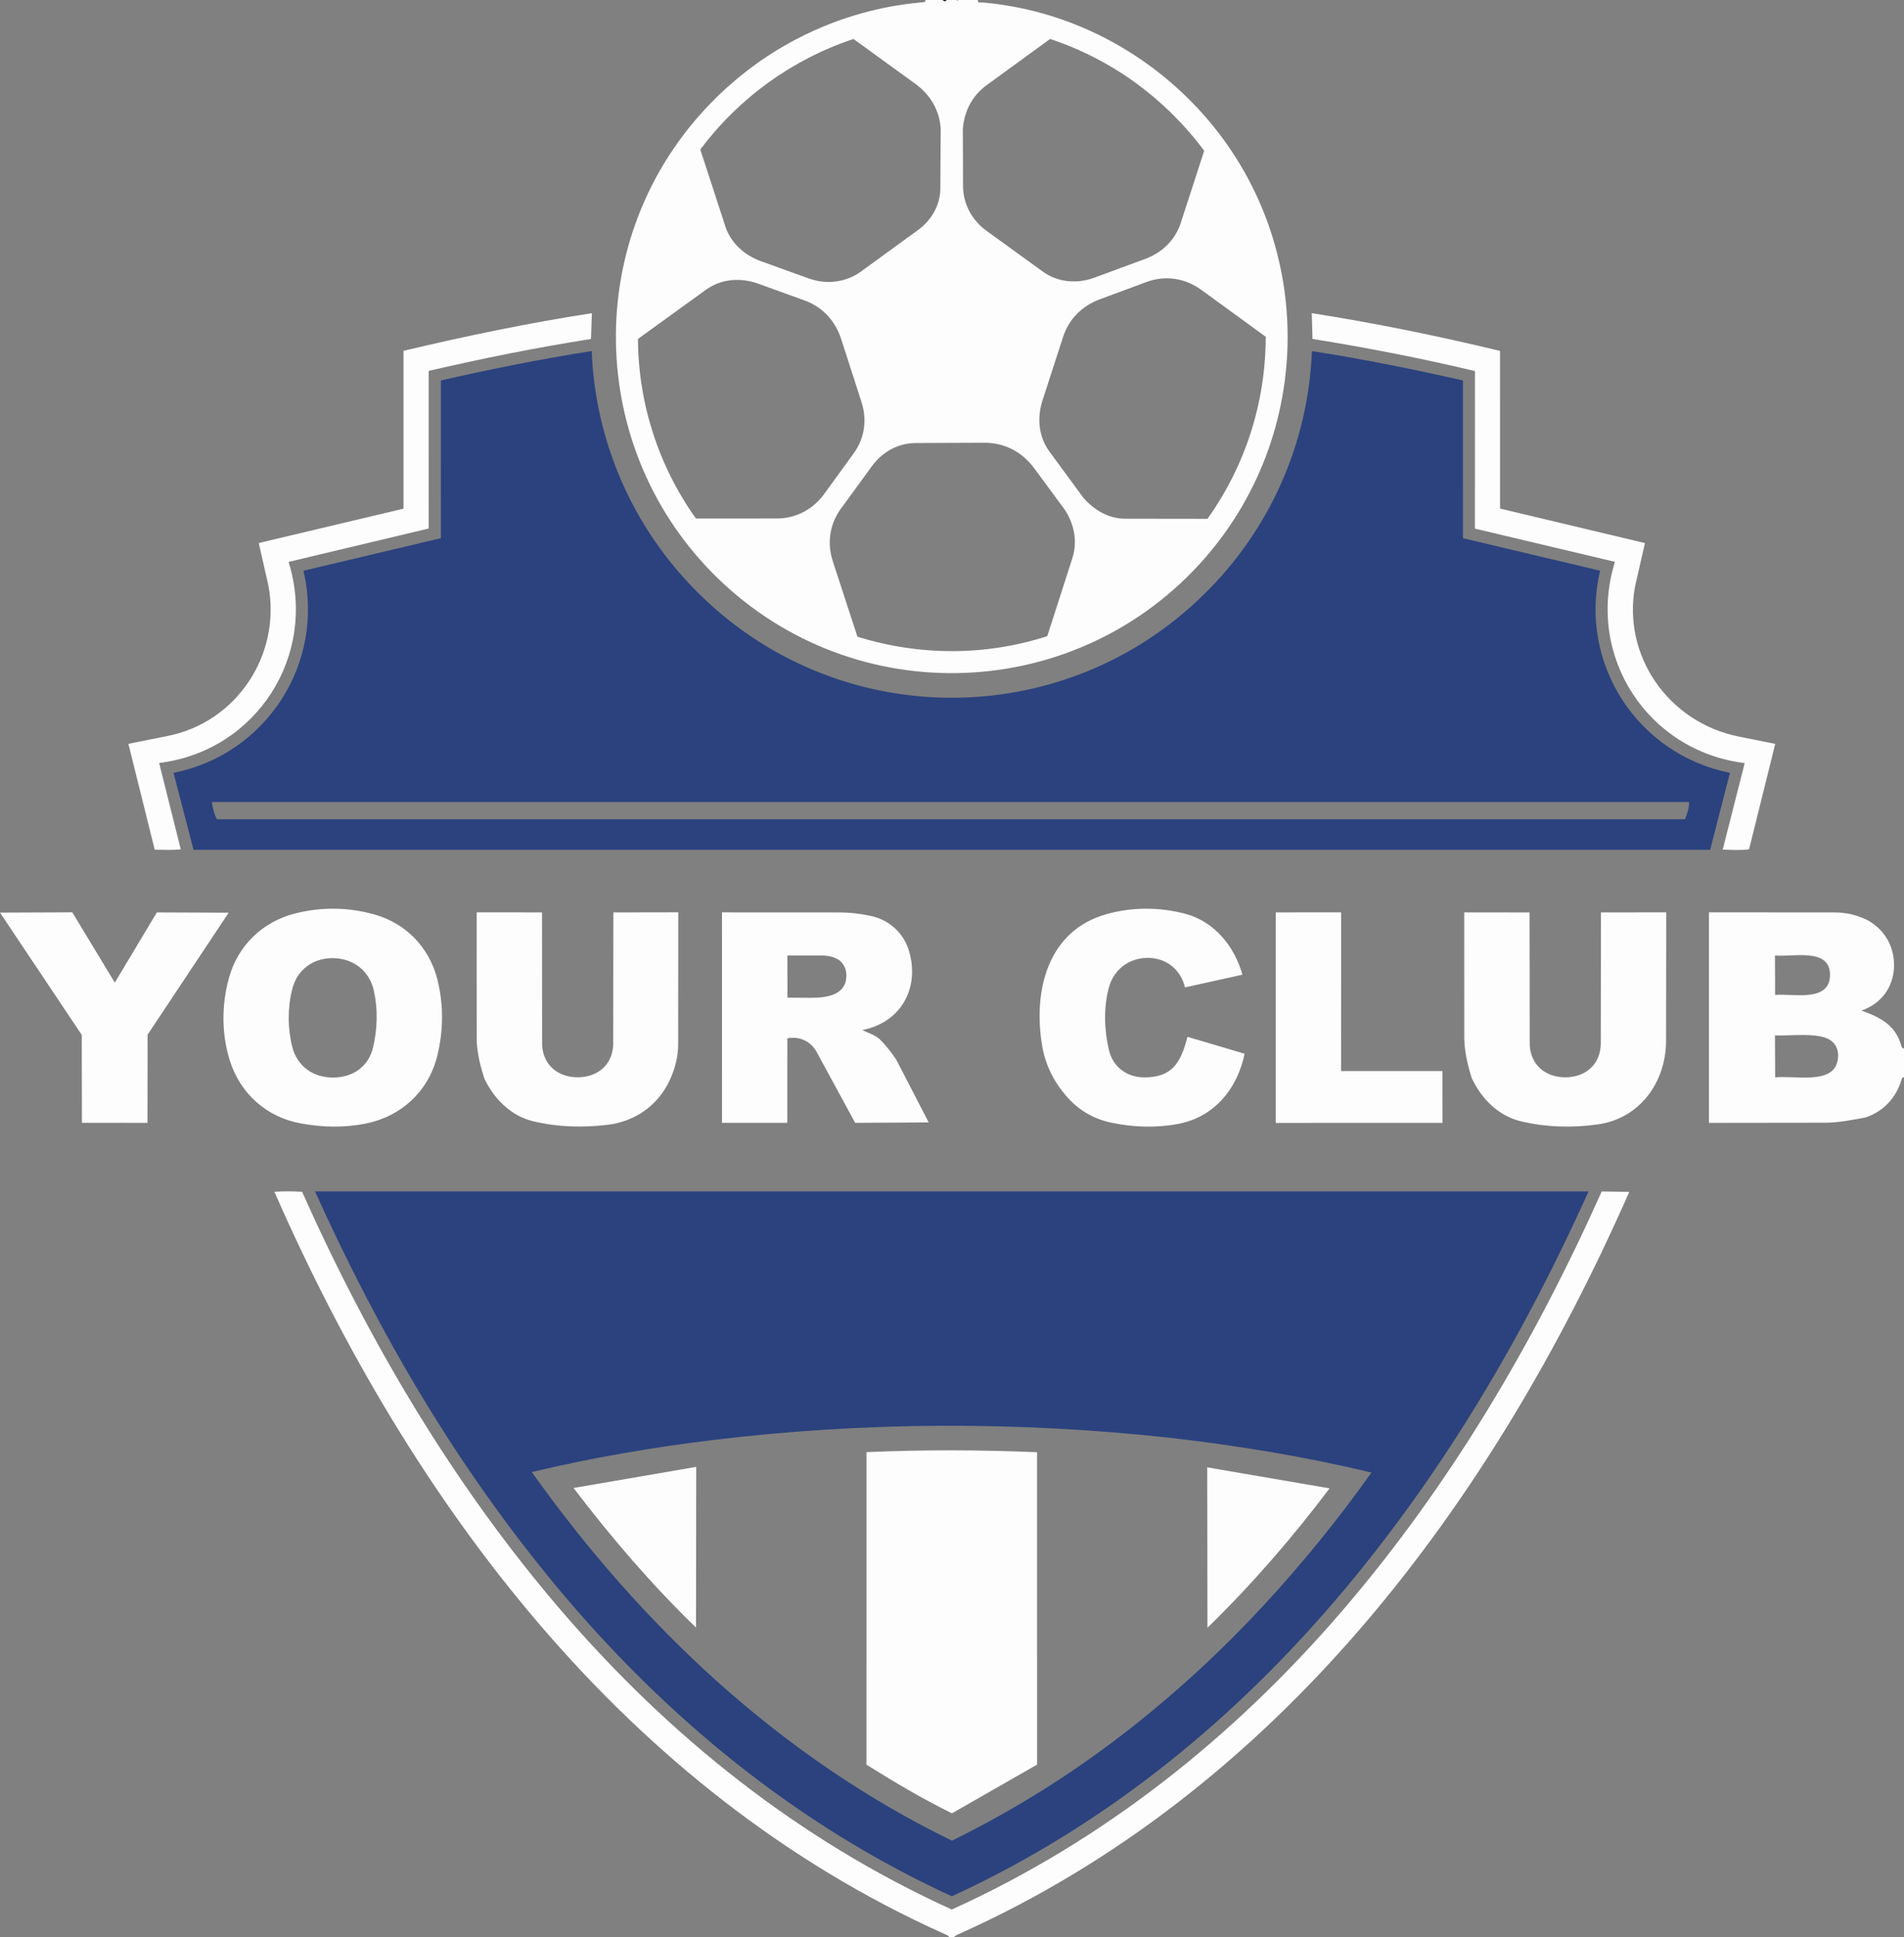
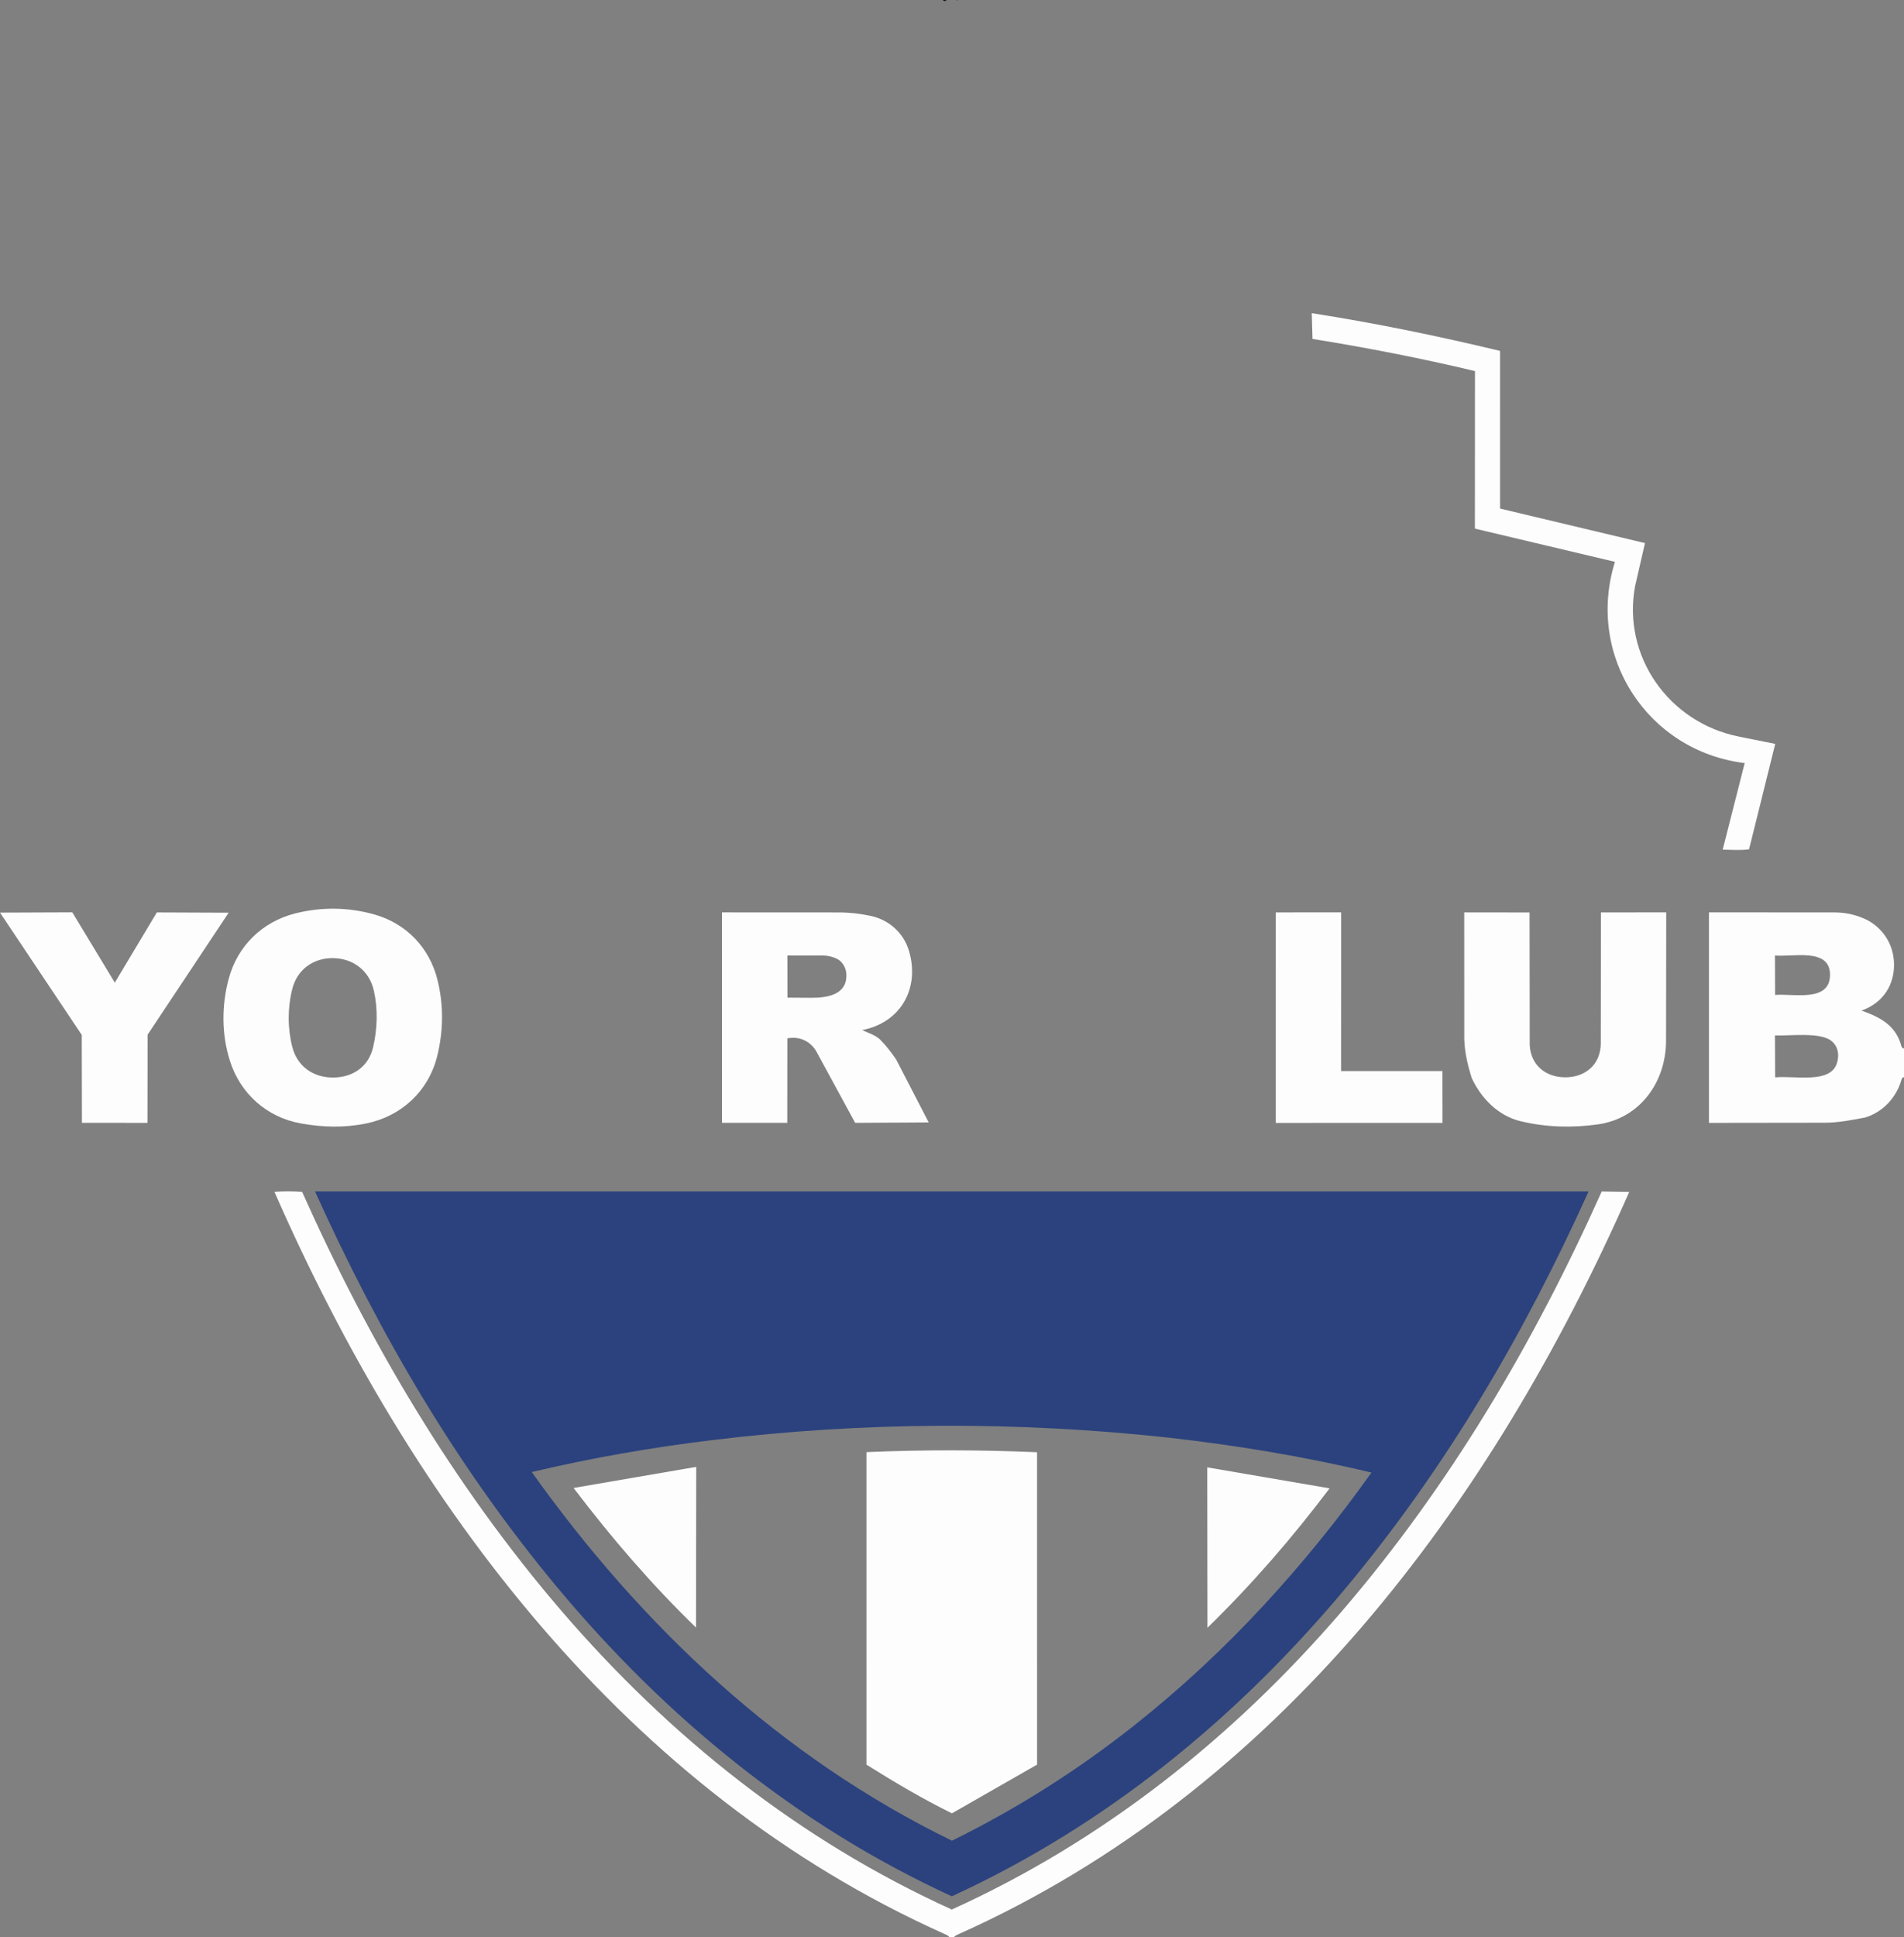
<svg xmlns="http://www.w3.org/2000/svg" id="Layer_2" data-name="Layer 2" width="1515.389" height="1541" viewBox="0 0 1515.389 1541">
  <rect x="0" y="0" width="1515.389" height="1541" fill="#808080" stroke="none" />
  <defs>
    <style>.cls-1 {
        fill: #2b427e;
      }

      .cls-2 {
        fill: #211515;
      }

      .cls-3 {
        fill: #fdfdfd;
      }</style>
  </defs>
  <g id="Layer_3" data-name="Layer 3">
    <g>
-       <path class="cls-3" d="M750.389,0c.851.957,1.527,1.094,2.046.798.382-.218.684-.501.954-.798h8c.433.381.78.365,1,0h16c-.227.878-.021,1.659.629,1.895.77.281,1.332-.046,2.425.045,64.144,5.378,123.272,34.545,167.411,79.613,98.073,100.137,100.924,258.527,10.05,362.464-100.941,115.452-277.853,122.544-387.685,15.917-105.222-102.152-109.074-272.032-5.095-378.333C643.78,2.212,735.29,2.839,736.329,1.464c.235-.312.088-1.012.06-1.464h14ZM829.879,215.987c12.269,8.882,27.63,9.872,41.158,4.884l40.247-14.841c13.448-4.88,24.01-14.945,28.492-28.741l18.635-57.352c-31.03-41.679-73.568-72.684-122.631-88.94l-50.532,36.757c-11.519,8.379-18.054,20.98-18.914,35.195l.141,45.127c.044,14.145,7.156,27.192,18.541,35.434l44.863,32.477ZM730.774,182.894c10.728-7.804,17.562-19.907,17.636-32.832l.275-48.094c-1.082-14.585-8.421-26.767-20.132-35.255l-49.255-35.699c-48.887,16.232-91.015,46.813-121.943,87.891l19.932,61.128c4.33,13.28,14.962,22.683,27.716,27.536l38.826,13.983c13.993,5.039,29.443,3.172,41.573-5.651l45.374-33.006ZM862.163,395.863c8.7,9.98,20.175,16.736,33.341,16.754l65.556.087c30.228-42.582,46.223-92.45,46.334-144.814l-51.361-37.367c-12.957-9.427-29.043-11.783-43.987-6.026l-36.532,13.518c-14.046,5.198-24.718,15.549-29.371,29.884l-16.36,50.405c-4.529,13.953-3.319,28.93,5.47,40.902l26.911,36.657ZM679.514,360.529c8.806-12.136,10.609-26.859,6.143-40.706l-16.123-49.999c-4.662-14.457-14.805-25.622-29.117-30.798l-37.439-13.539c-13.859-4.842-29.102-3.684-41.2,5.063l-54.03,39.064c.271,51.379,16.392,101.159,46.137,142.871l64.469-.044c15.652-.011,29.353-7.67,38.187-20.253l22.972-31.659ZM833.507,506.079l19.949-61.94c4.329-13.44,1.533-27.401-6.249-39.002l-24.133-32.717c-9.467-12.834-23.47-20.289-39.669-20.222l-54.763.227c-13.907.058-26.489,7.178-34.597,18.283l-25.741,35.255c-8.127,12.165-10.042,26.492-5.48,40.472l19.595,60.05c49.761,15.403,101.891,15.347,151.086-.406Z" />
      <path class="cls-3" d="M759.208,1541h-3.591c-.87-1.322-2.021-1.739-4.069-2.656-253.465-113.513-424.19-341.882-533.157-590.308,8.371-.509,14.611-.421,22.047.023,53.416,119.673,120.756,233.699,206.378,333.327,86.413,100.359,189.093,182.388,310.708,237.617,120.878-54.789,223.795-136.767,310.082-236.835,86.172-100.014,153.636-214.596,207.201-334.385l21.923.328c-109.679,249.03-279.84,476.756-533.469,590.331-1.995.893-3.102,1.367-4.053,2.559Z" />
      <path class="cls-3" d="M1515.389,834v23c-1.129-.201-1.645.678-2.033,2.015-4.137,14.267-14.787,25.65-28.964,29.968-10.744,1.959-20.938,4.115-32.096,4.129l-92.15.121-.001-167.471,100.124.065c9.476.006,18.021,2.181,26.126,6.196,14.079,7.72,21.903,21.967,20.992,38.012-.9,15.855-10.263,28.379-25.839,33.868,15.512,5.469,27.478,12.065,31.768,28.295.317,1.2,1.148,1.911,2.072,1.802ZM1456.514,775.457c.069-21.826-29.739-14.021-43.837-15.374l.128,31.372c14.446-1.278,43.638,6.206,43.708-15.997ZM1457.235,827.763c-9.246-6.915-33.094-3.547-44.563-4.104l.167,33.37c15.706-1.51,43.545,5.274,49.048-10.969,2.181-6.435,1.303-13.843-4.652-18.296Z" />
      <path class="cls-2" d="M753.389,0c-.27.297-.571.579-.954.798-.519.297-1.195.16-2.046-.798h3Z" />
      <path class="cls-2" d="M761.389,0h1c-.22.365-.567.381-1,0Z" />
-       <path class="cls-1" d="M1273.54,453.987c-17.462,73.363,29.415,146.022,103.31,160.79l-15.737,61.228-1207.065.007-15.948-61.233c73.832-14.657,120.838-87.384,103.392-160.759l109.39-25.915.036-125.471c39.926-9.1,79.05-16.922,120.017-23.374,2.865,72.67,33.057,140.468,83.22,190.866,111.007,112.178,291.64,113.405,404.092,2.647,51.61-50.428,82.917-119.049,85.916-193.467,40.584,6.268,79.765,14.236,120.18,23.345l.041,125.496,109.155,25.84ZM1341.085,651.751c1.931-5.054,3.407-9.222,3.221-13.749l-1175.723-.003c.77,4.743,1.819,9.526,4.083,13.749l1168.418.002Z" />
      <path class="cls-1" d="M1071.414,1262.856c-86.577,103.645-190.617,189.001-313.864,245.624-123.722-56.837-227.895-142.439-314.423-246.211-79.301-95.29-140.828-200.349-192.411-314.513l1013.633-.005c-51.342,113.767-113.414,219.732-192.936,315.105ZM757.673,1464.238c52.345-25.803,100.261-56.242,145.109-91.742,37.05-29.306,71.232-61.199,103.29-95.828,30.871-33.4,59.081-68.201,85.452-105.254-53.842-12.939-107.397-21.615-161.794-27.843-120.476-13.032-241.687-12.653-362.022,1.903-48.688,5.889-96.425,14.139-144.483,25.504,87.436,122.764,198.213,226.945,334.447,293.26Z" />
      <path class="cls-3" d="M713.211,842.717l25.939,50.153-58.521.339-30.022-55.183c-4.551-9.359-13.839-13.989-23.963-12.041l-.067,67.225-51.944-.039-.01-167.385,92.663.047c9.221.005,17.552.986,26.349,2.888,14.426,3.351,25.787,13.668,29.969,28.158,8.404,29.123-6.426,56.53-37.392,62.51,4.641,2.25,9.664,3.638,13.76,7.1,4.984,4.85,8.956,10.11,13.24,16.228ZM673.644,776.522c.103-5.093-1.699-9.603-5.924-12.898-3.885-2.363-8.535-3.536-13.302-3.531l-27.745.028.055,33.492,18.729.119c13.04.083,27.889-2.449,28.187-17.209Z" />
      <path class="cls-3" d="M291.636,893.653c-17.868,3.662-34.618,3.115-52.025.039-27.127-4.794-48.441-23.589-56.75-50.202-6.559-21.011-6.535-43.699-.8-65.041,6.985-25.998,26.742-45.195,52.745-51.797,20.889-5.304,42.458-5.05,63.112.776,25.336,7.147,43.838,26.3,50.239,51.914,5.025,20.107,4.784,41.017-.295,61.178-6.901,27.39-28.282,47.406-56.225,53.133ZM265.91,857.153c15.511-.344,27.504-9.054,30.999-23.905,3.465-14.725,3.975-30.486.646-45.203-3.589-15.866-16.349-25.568-32.192-25.857-15.664-.286-28.714,8.782-32.685,24.335-3.845,15.057-3.857,31.127-.083,46.187,3.92,15.64,16.952,24.806,33.314,24.443Z" />
-       <path class="cls-3" d="M539.842,725.739l-.096,104.961c-.009,10.182-2.648,19.958-6.869,28.904-9.417,19.959-27.691,32.694-49.656,35.206-19.817,2.267-39.54,1.816-58.998-2.891-17.706-4.283-31.018-17.861-38.684-33.861-3.204-9.79-5.368-18.719-6.123-29.138l-.038-103.136,51.998.009.099,105.895c1.034,15.877,12.793,25.13,27.894,25.278,15.662.154,27.996-9.412,28.674-25.782l.147-105.36,51.652-.086Z" />
      <path class="cls-3" d="M1326.142,725.766l-.143,102.179c-.046,32.896-20.842,61.787-54.241,66.481-20.466,2.876-41.087,2.339-61.36-2.48-18.055-4.292-31.596-18.268-39.155-34.604-3.137-10.272-5.386-19.594-5.831-30.431l-.034-101.126,51.989.062.136,105.82c1.076,15.911,12.762,25.114,27.858,25.309,16.061.208,28.415-9.86,28.69-26.599l.137-104.561,51.953-.05Z" />
-       <path class="cls-3" d="M910.372,857.028c22.015.217,29.486-11.199,34.687-32.263l45.521,13.474c-5.796,27.979-24.21,50.454-53.018,55.829-17.683,3.299-35.597,2.686-53.206-1.029-14.388-3.036-26.353-10.278-35.784-21.23-9.911-11.509-16.535-24.66-19.11-39.83-7.332-43.195,3.952-91.497,51.151-104.782,20.499-5.77,42.213-5.723,62.824-.252,23.508,6.24,39.275,26.327,45.392,48.406l-45.727,10.095c-3.307-14.358-15.169-23.515-29.742-23.464-15.037.053-27.258,9.483-31.027,24.361-4.04,15.946-3.513,33.052.317,49.122,3.183,13.356,14.247,21.43,27.721,21.563Z" />
      <path class="cls-3" d="M1392.077,675.596c-7.02.969-13.593.37-20.979.253l17.5-68.844c-77.146-9.373-126.663-85.103-103.26-160.075l-111.473-26.425.054-125.332c-42.803-10.178-85.464-18.518-129.301-25.56l-.598-20.497c50.988,7.984,99.778,18.025,149.858,30.016l.014,125.435,115.335,27.447-7.845,34.151c-10.454,55.773,26.831,108.563,82.392,119.739l29.127,5.859-20.825,83.835Z" />
-       <path class="cls-3" d="M143.857,675.616c-7.255.831-13.524.288-20.705.32l-20.982-84.228,31.365-6.274c54.844-10.971,90.438-64.614,80.087-119.604l-7.669-33.854,115.195-27.344-.002-125.561c50.076-11.86,99.39-22.123,149.931-29.942l-.709,20.496c-43.631,6.935-85.823,15.375-129.216,25.419l.017,125.379-111.502,26.572c23.203,74.133-25.273,150.338-103.001,159.943l17.193,68.677Z" />
      <polygon class="cls-3" points="181.988 726.04 117.462 823.095 117.37 893.22 65.203 893.192 65.067 823.255 0 725.971 57.554 725.743 91.369 781.672 124.833 725.814 181.988 726.04" />
      <polygon class="cls-3" points="1148.051 852.007 1148.086 893.217 1015.374 893.26 1015.383 725.793 1067.404 725.783 1067.364 852.008 1148.051 852.007" />
      <path class="cls-3" d="M757.66,1442.466c-23.894-11.766-45.873-24.814-68.043-38.717l.006-248.61c45.396-1.968,90.089-1.849,135.765.078l.007,248.505-67.736,38.743Z" />
      <path class="cls-3" d="M1058.218,1183.952c-29.927,39.597-61.294,75.836-97.207,110.918l-.168-127.612,97.374,16.695Z" />
      <path class="cls-3" d="M553.953,1294.701c-35.649-34.582-67.098-71.144-97.443-111.049l97.612-16.784-.168,127.833Z" />
    </g>
  </g>
</svg>